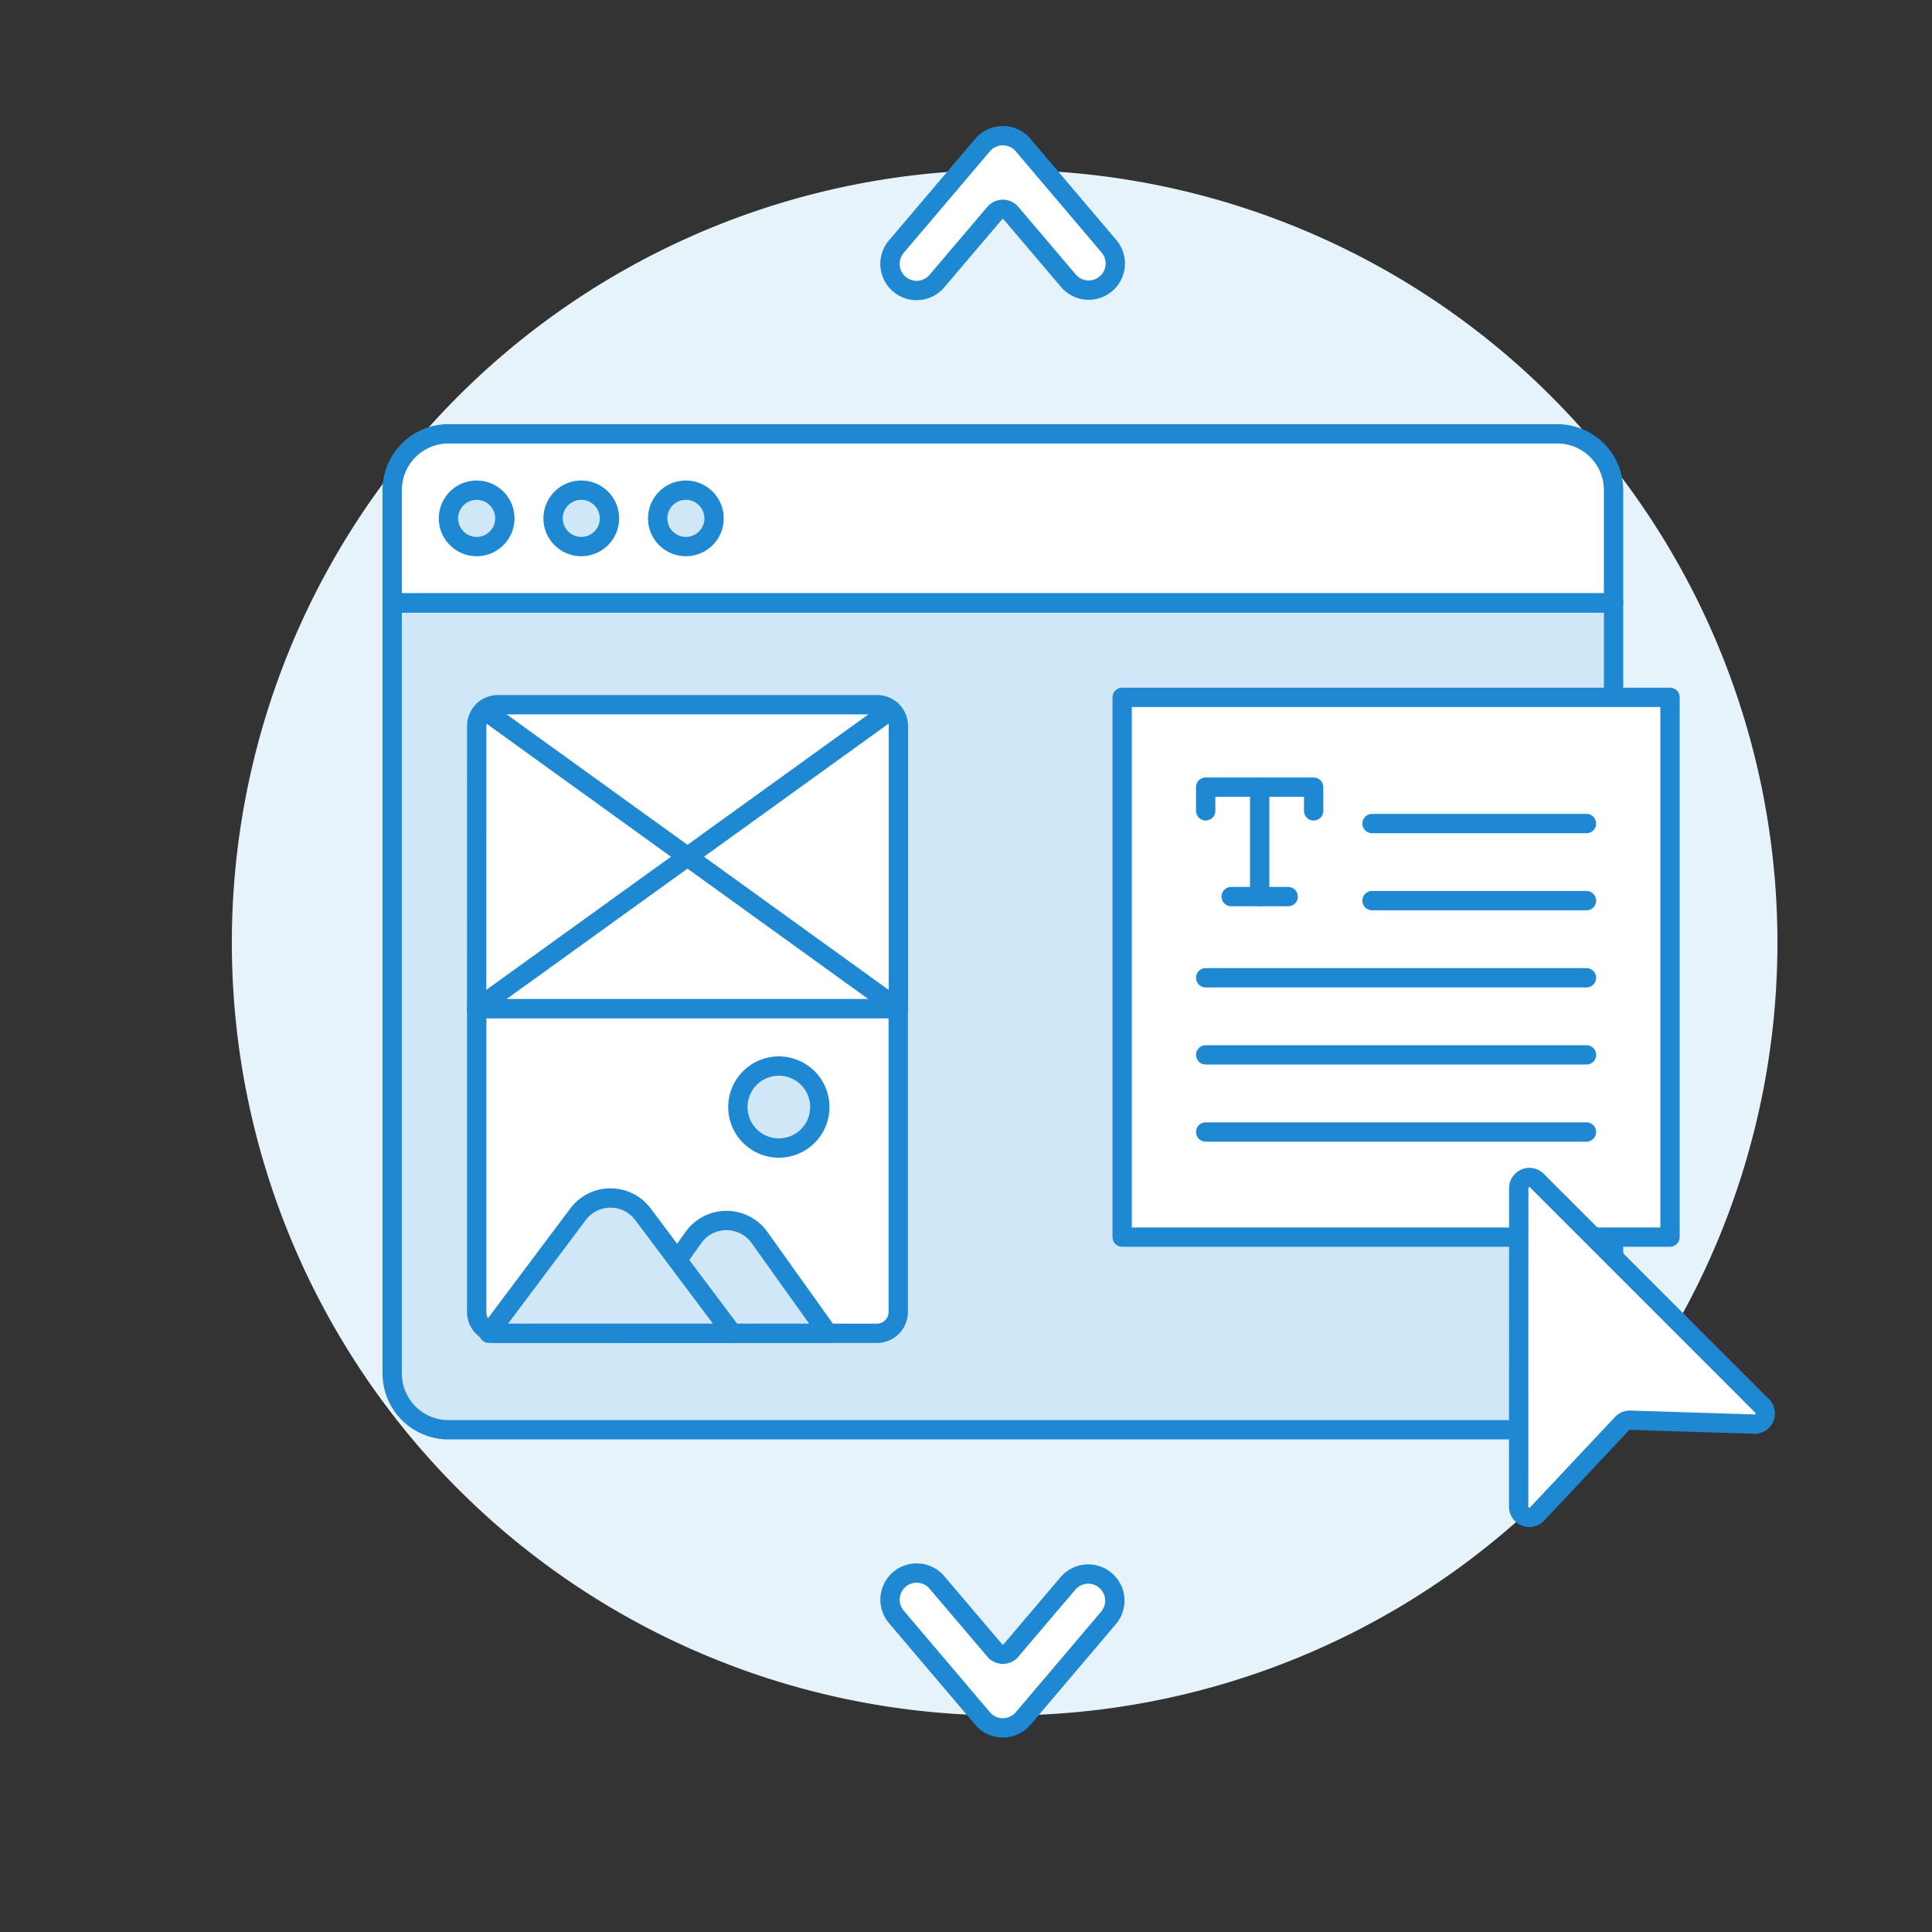
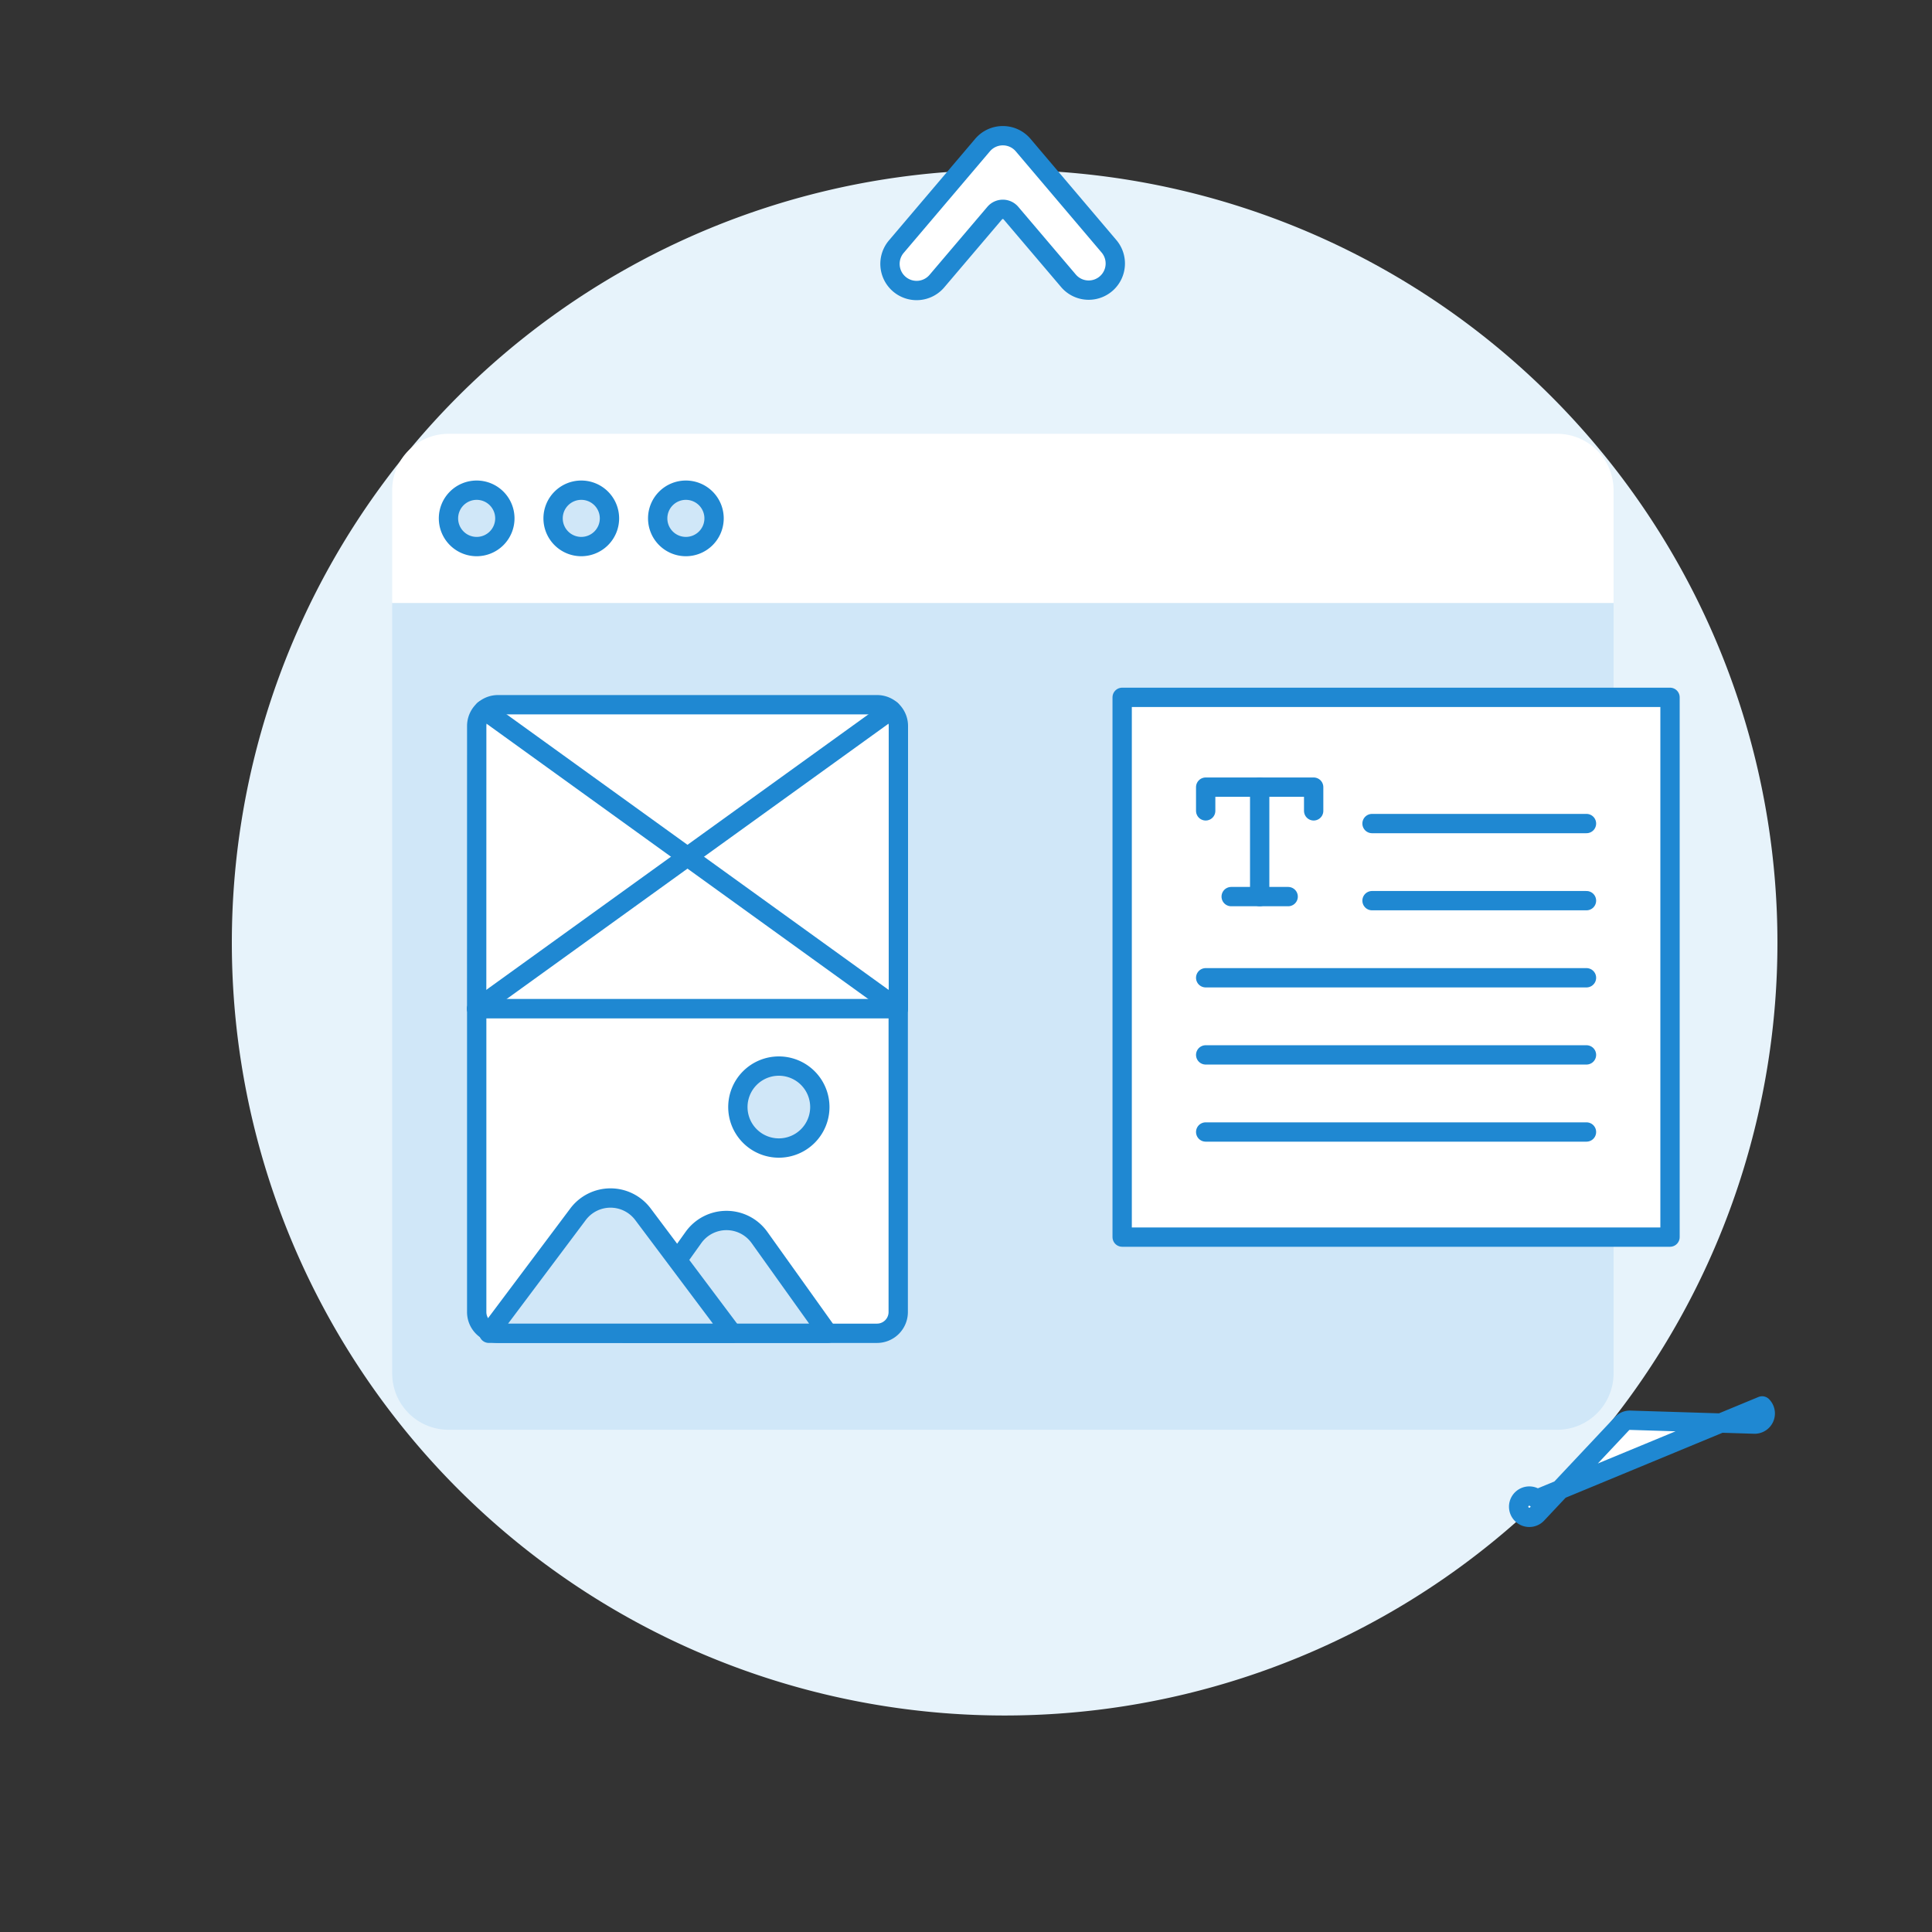
<svg xmlns="http://www.w3.org/2000/svg" viewBox="0 0 128 128" height="128" width="128">
  <rect x="0" y="0" width="128" height="128" fill="#333333" stroke="none" />
  <g transform="matrix(1.28,0,0,1.28,0,0)">
    <path d="M12.000 48.794 A40.000 40.000 0 1 0 92.000 48.794 A40.000 40.000 0 1 0 12.000 48.794 Z" fill="#e7f3fb" />
    <path d="M83.518,71.087A2.917,2.917,0,0,1,80.6,74.005H23.213A2.917,2.917,0,0,1,20.3,71.087V31.208H83.518Z" fill="#d0e7f8" />
    <path d="M83.518,25.372A2.917,2.917,0,0,0,80.6,22.454H23.213A2.917,2.917,0,0,0,20.3,25.372v5.836H83.518Z" fill="#ffffff" />
    <path d="M23.213 26.831 A1.459 1.459 0 1 0 26.131 26.831 A1.459 1.459 0 1 0 23.213 26.831 Z" fill="#d0e7f8" stroke="#1f88d2" stroke-linecap="round" stroke-linejoin="round" />
    <path d="M28.628 26.831 A1.459 1.459 0 1 0 31.546 26.831 A1.459 1.459 0 1 0 28.628 26.831 Z" fill="#d0e7f8" stroke="#1f88d2" stroke-linecap="round" stroke-linejoin="round" />
    <path d="M34.042 26.831 A1.459 1.459 0 1 0 36.960 26.831 A1.459 1.459 0 1 0 34.042 26.831 Z" fill="#d0e7f8" stroke="#1f88d2" stroke-linecap="round" stroke-linejoin="round" />
-     <path d="M83.518,71.087A2.917,2.917,0,0,1,80.6,74.005H23.213A2.917,2.917,0,0,1,20.3,71.087V31.208H83.518Z" fill="none" stroke="#1f88d2" stroke-linecap="round" stroke-linejoin="round" />
-     <path d="M83.518,25.372A2.917,2.917,0,0,0,80.6,22.454H23.213A2.917,2.917,0,0,0,20.3,25.372v5.836H83.518Z" fill="none" stroke="#1f88d2" stroke-linecap="round" stroke-linejoin="round" />
    <path d="M24.672,52.211H46.5V37.576a1.1,1.1,0,0,0-1.1-1.1H25.775a1.1,1.1,0,0,0-1.1,1.1Z" fill="#ffffff" stroke="#1f88d2" stroke-linecap="round" stroke-linejoin="round" />
    <path d="M46.492,52.211v15.7a1.1,1.1,0,0,1-1.1,1.1H25.774a1.1,1.1,0,0,1-1.1-1.1v-15.7Z" fill="#ffffff" stroke="#1f88d2" stroke-linecap="round" stroke-linejoin="round" />
    <path d="M32.352,69.009l3.541-4.957a2.1,2.1,0,0,1,3.418,0l3.54,4.957Z" fill="#d0e7f8" stroke="#1f88d2" stroke-linecap="round" stroke-linejoin="round" />
    <path d="M25.3,69.009l4.619-6.16a2.1,2.1,0,0,1,3.36,0l4.62,6.16Z" fill="#d0e7f8" stroke="#1f88d2" stroke-linecap="round" stroke-linejoin="round" />
    <path d="M38.192 57.301 A2.121 2.121 0 1 0 42.434 57.301 A2.121 2.121 0 1 0 38.192 57.301 Z" fill="#d0e7f8" stroke="#1f88d2" stroke-linecap="round" stroke-linejoin="round" />
    <path d="M24.672 52.211L46.12 36.747" fill="none" stroke="#1f88d2" stroke-linecap="round" stroke-linejoin="round" />
    <path d="M46.492 52.211L25.049 36.745" fill="none" stroke="#1f88d2" stroke-linecap="round" stroke-linejoin="round" />
    <path d="M58.083 36.094 L86.440 36.094 L86.440 64.032 L58.083 64.032 Z" fill="#ffffff" stroke="#1f88d2" stroke-linecap="round" stroke-linejoin="round" />
    <path d="M82.116 46.618L71.016 46.618" fill="none" stroke="#1f88d2" stroke-linecap="round" stroke-linejoin="round" />
    <path d="M82.116 42.627L71.016 42.627" fill="none" stroke="#1f88d2" stroke-linecap="round" stroke-linejoin="round" />
    <path d="M62.406 50.609L82.116 50.609" fill="none" stroke="#1f88d2" stroke-linecap="round" stroke-linejoin="round" />
    <path d="M62.406 54.601L82.116 54.601" fill="none" stroke="#1f88d2" stroke-linecap="round" stroke-linejoin="round" />
    <path d="M62.406 58.592L82.116 58.592" fill="none" stroke="#1f88d2" stroke-linecap="round" stroke-linejoin="round" />
    <path d="M65.201 40.742L65.201 46.408" fill="none" stroke="#1f88d2" stroke-linecap="round" stroke-linejoin="round" />
    <path d="M62.406 41.97L62.406 40.742 67.995 40.742 67.995 41.97" fill="none" stroke="#1f88d2" stroke-linecap="round" stroke-linejoin="round" />
    <path d="M63.726 46.408L66.675 46.408" fill="none" stroke="#1f88d2" stroke-linecap="round" stroke-linejoin="round" />
    <path d="M56.353,15.017A1.373,1.373,0,0,1,55.3,14.53l-2.974-3.5a.55.55,0,0,0-.84,0l-2.975,3.5a1.378,1.378,0,1,1-2.1-1.784L50.856,7.51a1.376,1.376,0,0,1,1.051-.486h0a1.376,1.376,0,0,1,1.051.486L57.4,12.747a1.378,1.378,0,0,1-1.049,2.27Z" fill="#ffffff" stroke="#1f88d2" stroke-linecap="round" stroke-linejoin="round" />
-     <path d="M52.958,88.949a1.379,1.379,0,0,1-2.1,0l-4.445-5.237a1.378,1.378,0,1,1,2.1-1.784l2.975,3.5a.552.552,0,0,0,.84,0l2.974-3.5a1.378,1.378,0,0,1,2.1,1.783Z" fill="#ffffff" stroke="#1f88d2" stroke-linecap="round" stroke-linejoin="round" />
-     <path d="M91.208,72.77a.551.551,0,0,1-.407.941l-6.424-.2a.553.553,0,0,0-.419.173l-4.4,4.681a.552.552,0,0,1-.953-.378L78.61,61.5a.551.551,0,0,1,.941-.389Z" fill="#ffffff" stroke="#1f88d2" stroke-linecap="round" stroke-linejoin="round" />
+     <path d="M91.208,72.77a.551.551,0,0,1-.407.941l-6.424-.2a.553.553,0,0,0-.419.173l-4.4,4.681a.552.552,0,0,1-.953-.378a.551.551,0,0,1,.941-.389Z" fill="#ffffff" stroke="#1f88d2" stroke-linecap="round" stroke-linejoin="round" />
  </g>
</svg>